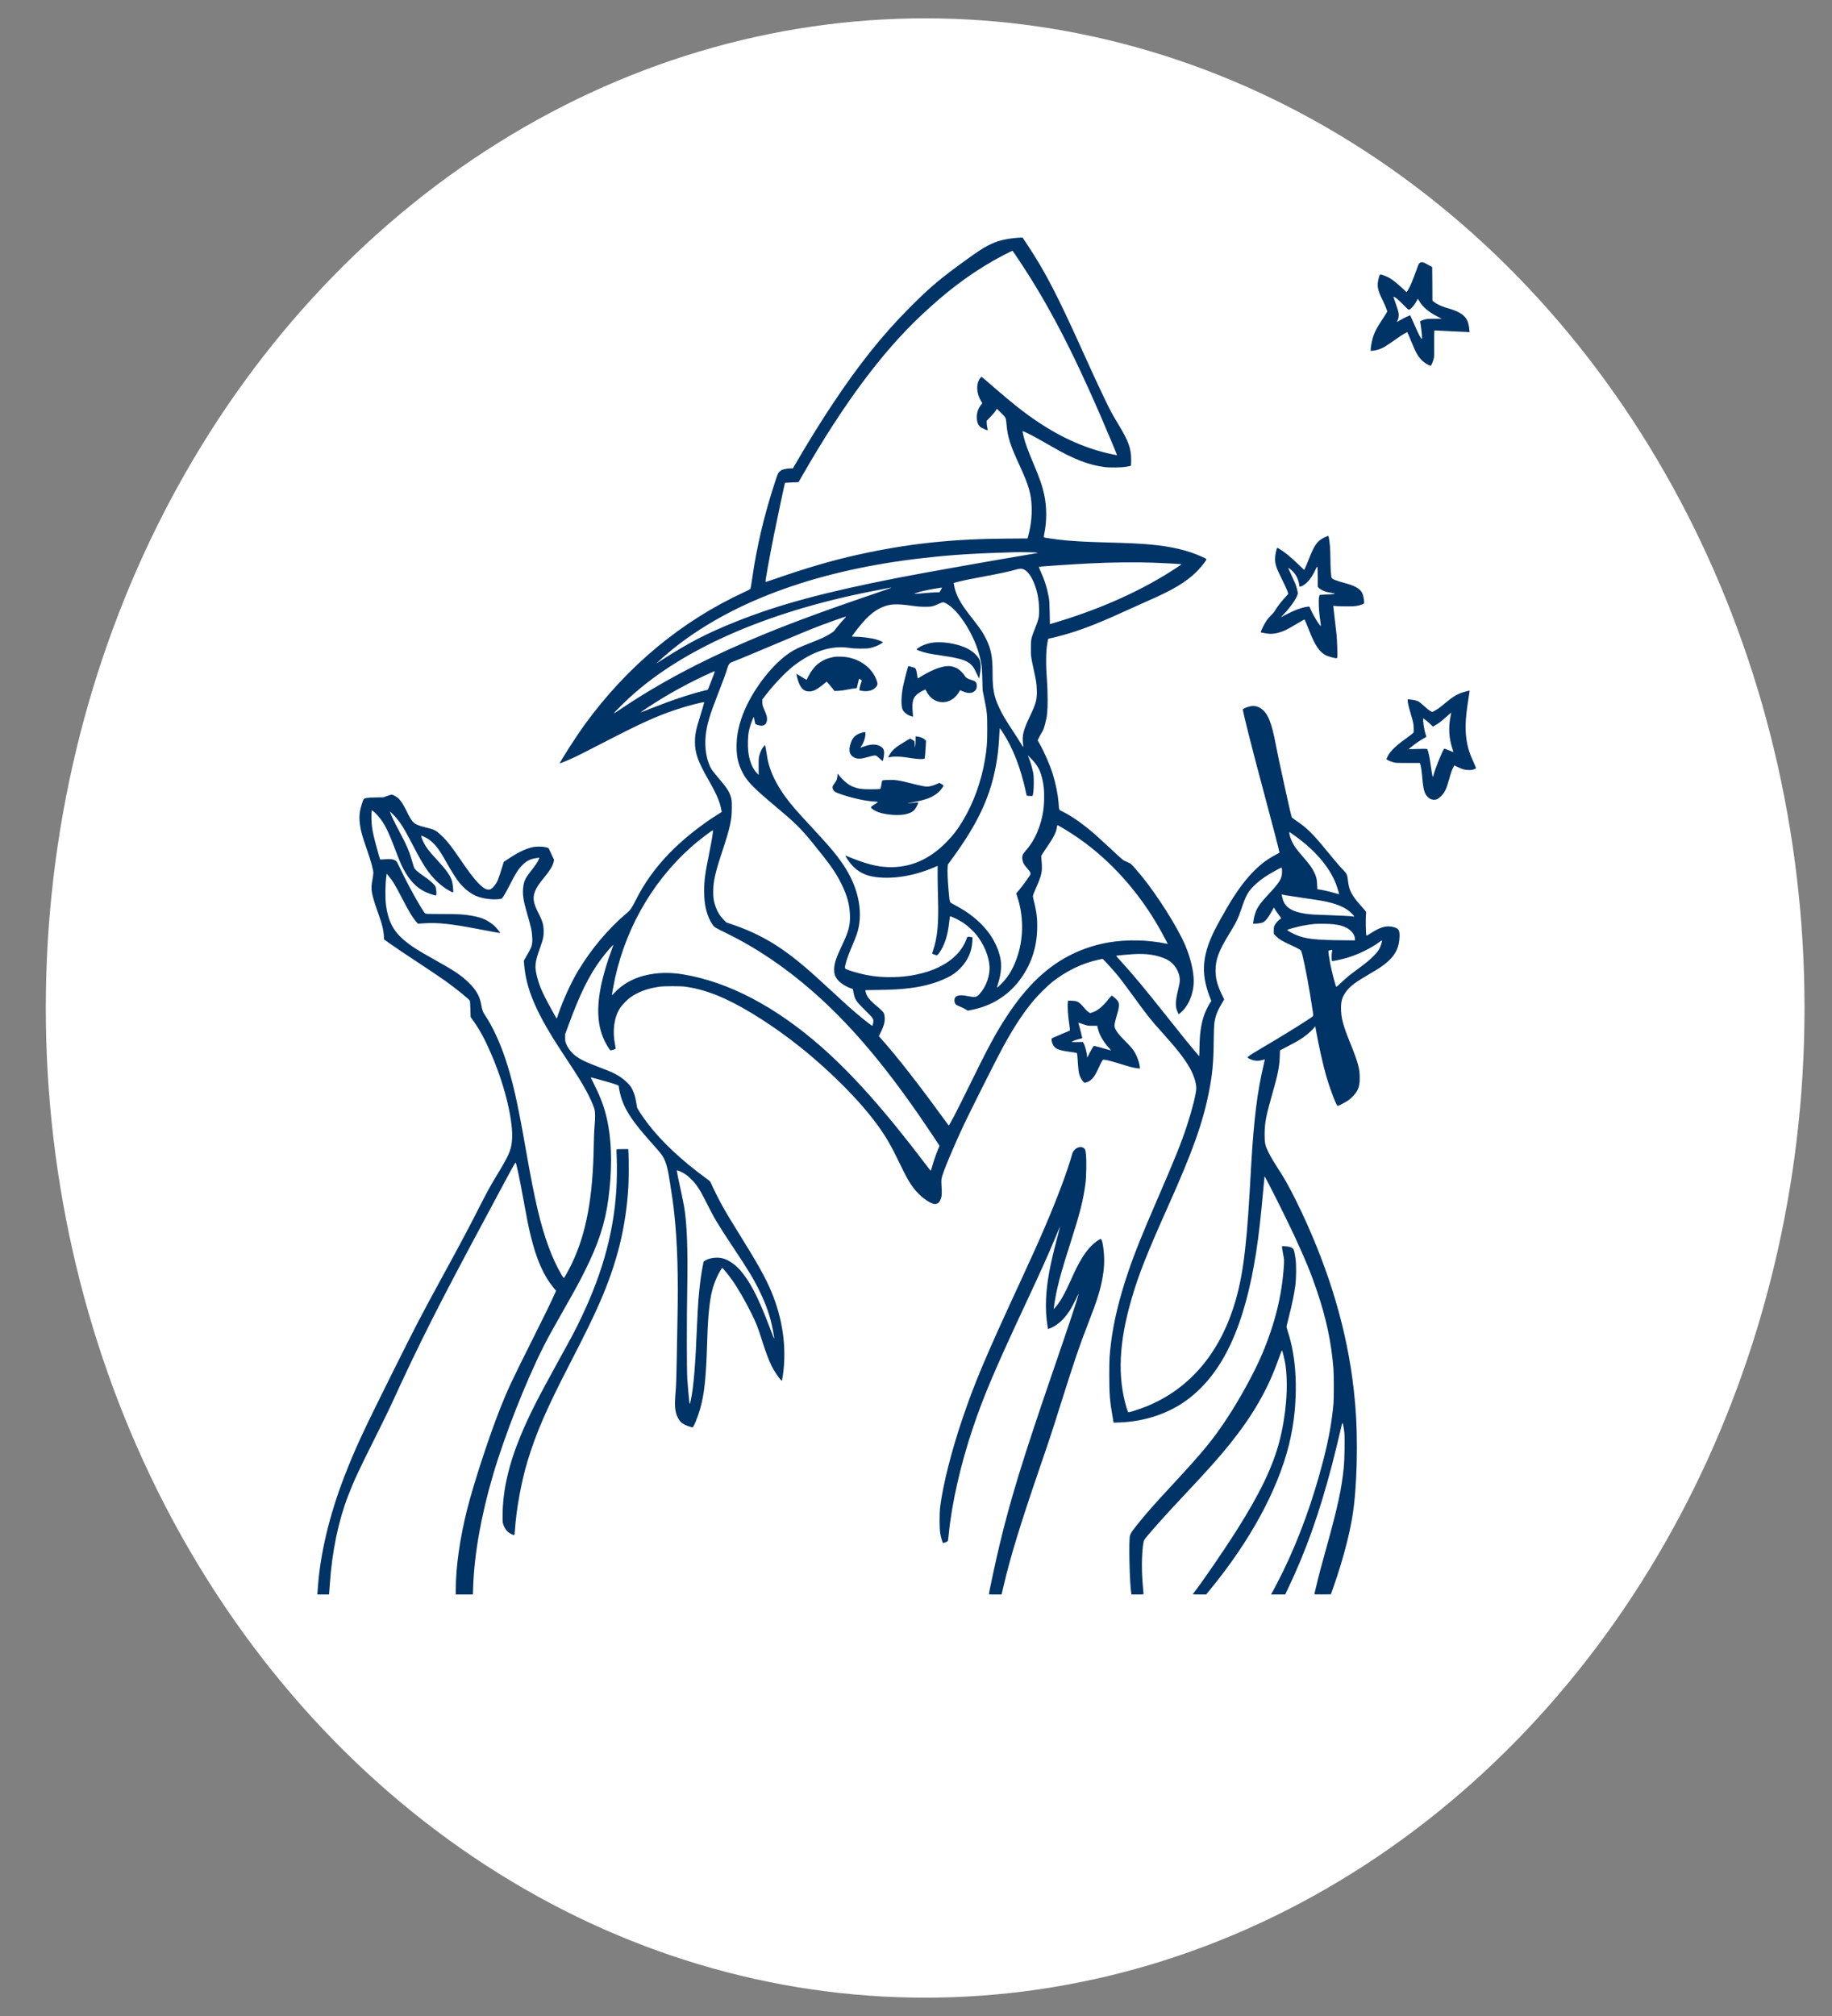
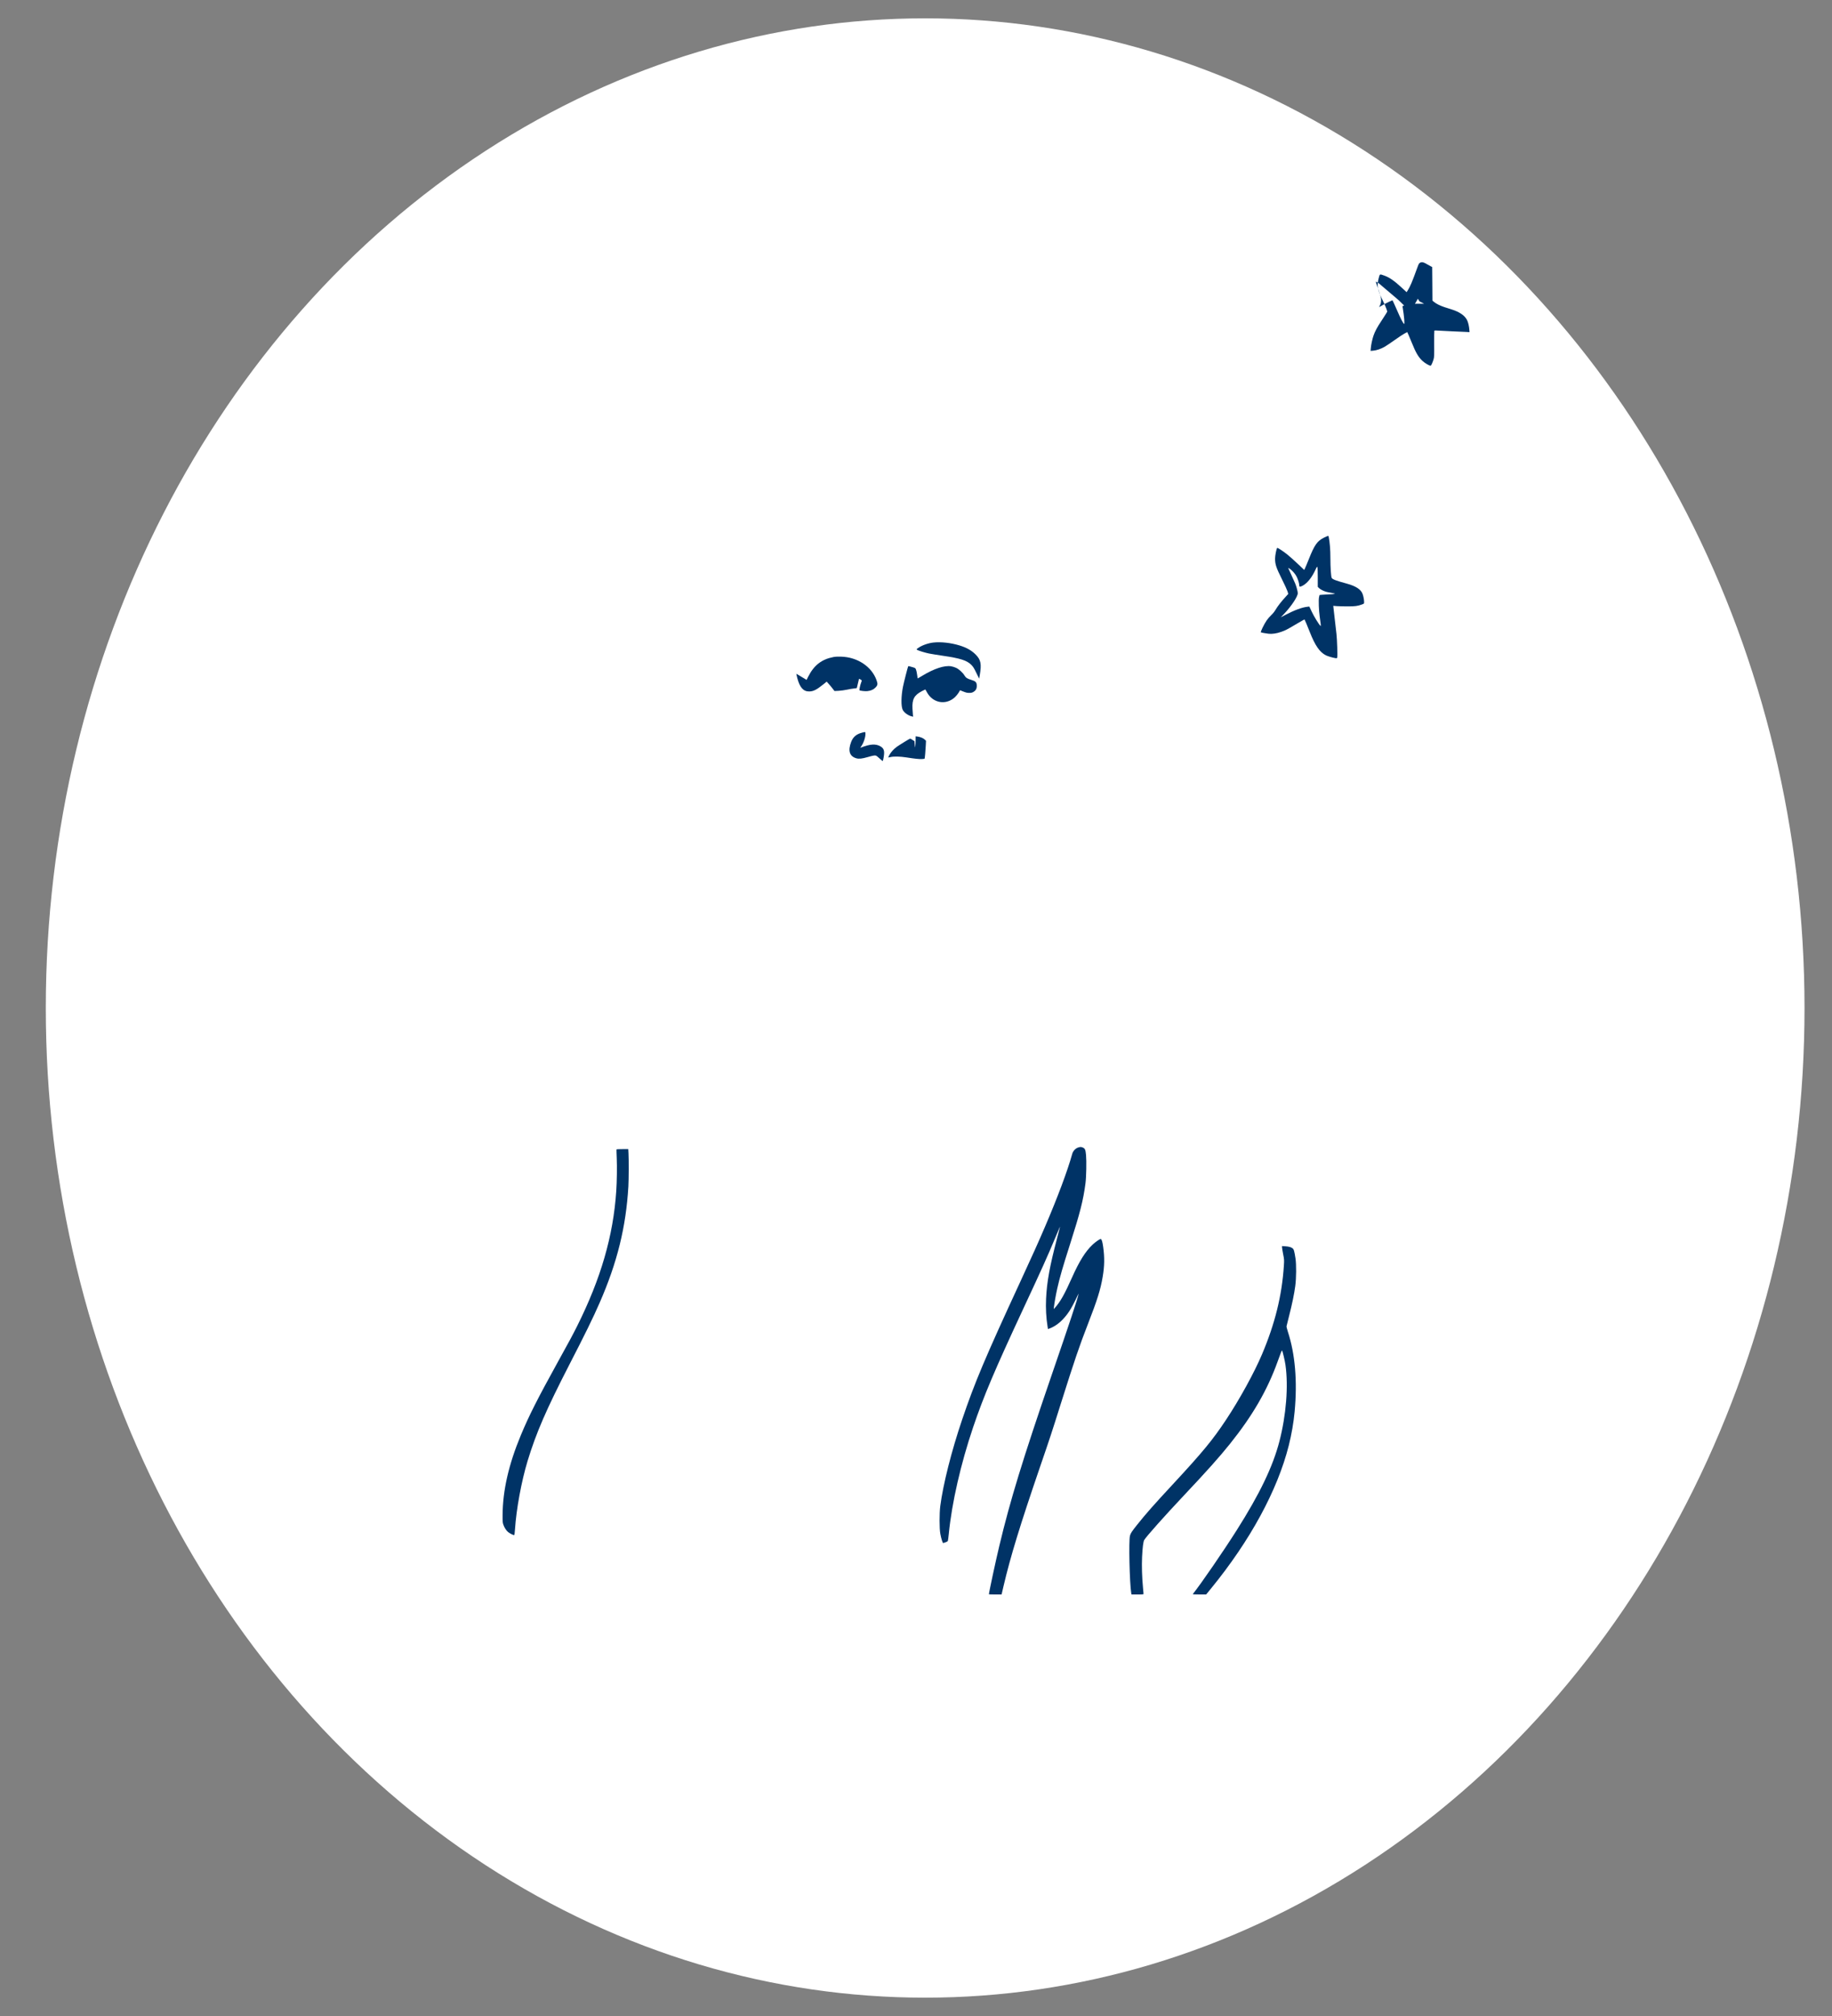
<svg xmlns="http://www.w3.org/2000/svg" version="1.0" width="1000.00pt" height="1100.00pt" viewBox="0 0 1000.00 1100.00" preserveAspectRatio="xMidYMid meet">
  <rect x="0" y="0" width="1000.00" height="1100.00" fill="#808080" stroke="none" />
  <g transform="translate(105.0, 870.0) scale(0.020,-0.020)" fill="#003366FF" stroke="none">
    <ellipse cx="20000" cy="16000" rx="24000" ry="27000" fill="#FFFFFF" />
-     <path d="M22525 37013 c-348 -29 -558 -83 -799 -205 -142 -73 -284 -165 -585 -382 -728 -524 -1006 -758 -1561 -1315 -744 -746 -1391 -1556 -2115 -2646 -321 -483 -674 -1053 -1019 -1647 l-57 -98 -72 0 c-81 0 -190 -21 -236 -44 -16 -9 -46 -32 -65 -52 -31 -32 -46 -68 -110 -263 -297 -901 -504 -1775 -631 -2671 -27 -189 -38 -248 -52 -261 -10 -10 -81 -47 -159 -82 -1711 -789 -3187 -2012 -4346 -3602 -242 -332 -704 -1052 -686 -1070 5 -6 275 108 438 185 74 35 387 194 695 353 1066 552 1498 749 2050 932 296 99 755 217 755 195 0 -13 -67 -243 -120 -410 -107 -339 -133 -473 -133 -675 1 -305 81 -528 368 -1030 213 -371 310 -594 348 -798 l15 -79 -67 -41 c-500 -311 -990 -701 -1360 -1082 -390 -403 -690 -823 -922 -1287 -97 -196 -147 -269 -237 -344 -506 -426 -977 -983 -1336 -1584 -192 -319 -418 -815 -536 -1173 -23 -71 -45 -126 -48 -123 -15 16 -234 412 -311 566 -111 218 -172 374 -216 544 -81 315 -72 403 83 843 82 229 96 303 90 462 -6 152 -32 240 -132 439 -86 172 -113 240 -132 336 -38 187 32 359 261 635 174 211 251 337 276 448 l12 54 -65 137 c-36 75 -70 149 -76 164 -9 23 -21 29 -89 44 -89 21 -246 23 -338 5 -181 -34 -393 -133 -648 -300 l-157 -103 -36 -117 c-115 -376 -140 -436 -221 -536 -63 -77 -104 -105 -158 -105 -151 0 -363 223 -745 785 -266 391 -378 535 -539 688 -155 147 -187 164 -444 227 -312 78 -346 108 -507 436 -94 191 -163 297 -232 358 -57 50 -144 96 -182 96 -14 0 -69 -16 -123 -36 l-98 -36 -205 -3 c-216 -3 -312 -17 -336 -50 -21 -29 -83 -235 -99 -329 -19 -110 -19 -220 -1 -356 26 -194 59 -311 193 -695 105 -298 173 -547 173 -629 0 -29 -11 -113 -25 -186 -54 -285 -39 -361 204 -1050 65 -185 99 -336 108 -472 l6 -108 146 -103 c180 -128 384 -265 926 -622 231 -153 497 -332 590 -399 295 -210 666 -511 680 -551 4 -11 10 -114 14 -230 l6 -210 91 -130 c174 -248 303 -491 482 -905 376 -874 607 -1862 553 -2361 -29 -262 -84 -384 -454 -993 -123 -203 -234 -404 -398 -727 -343 -674 -484 -940 -1059 -1994 -610 -1118 -696 -1285 -1404 -2705 -755 -1513 -980 -2000 -1263 -2735 -396 -1027 -646 -2065 -713 -2960 -6 -77 -12 -164 -15 -192 l-5 -53 159 0 160 0 5 43 c2 23 12 148 21 277 59 858 235 1701 495 2370 160 413 274 660 719 1550 202 404 408 825 458 935 765 1676 1305 2744 2648 5240 133 248 321 599 418 781 181 342 314 581 328 589 16 10 110 -429 214 -1005 90 -499 138 -740 195 -975 161 -664 349 -1093 627 -1435 l70 -85 -47 -105 c-104 -231 -250 -531 -645 -1320 -520 -1037 -629 -1270 -830 -1775 -303 -762 -729 -2065 -906 -2768 -200 -798 -309 -1568 -309 -2184 l0 -133 233 0 234 0 7 201 c30 901 218 1960 548 3079 310 1054 894 2537 1368 3475 138 272 207 399 580 1055 306 538 407 724 549 1009 375 749 556 1305 646 1976 97 734 97 1430 -1 1985 -70 397 -178 717 -375 1110 -59 118 -107 215 -106 217 5 5 528 -140 627 -173 134 -46 140 -50 140 -80 0 -48 41 -229 76 -334 111 -336 321 -645 804 -1185 293 -327 330 -377 388 -525 46 -116 78 -259 127 -570 65 -406 91 -592 119 -860 85 -797 111 -1670 86 -2895 -5 -253 -14 -746 -20 -1095 -8 -483 -16 -694 -32 -880 -31 -366 -19 -511 57 -677 42 -91 98 -152 183 -196 67 -35 188 -77 222 -77 30 0 138 258 205 490 119 412 165 846 195 1810 15 469 26 666 56 945 40 368 94 590 203 835 56 126 141 272 156 267 17 -5 171 -193 255 -312 164 -229 372 -588 545 -940 131 -266 161 -343 280 -715 109 -345 192 -561 271 -718 98 -189 266 -423 278 -385 3 10 14 81 25 158 106 744 -7 1537 -326 2290 -156 368 -366 744 -843 1510 -262 421 -366 594 -495 825 -89 160 -254 491 -295 592 -22 54 -32 64 -129 135 -677 492 -1225 1007 -1611 1513 -134 177 -278 396 -284 433 -3 17 -13 75 -21 127 -25 151 -53 248 -102 349 -39 81 -59 108 -142 192 -158 159 -324 255 -651 379 -483 183 -613 244 -763 356 -103 77 -200 200 -249 314 -29 68 -33 85 -33 175 l0 100 94 255 c305 833 550 1331 868 1768 125 172 353 436 353 410 0 -4 -22 -66 -49 -140 -412 -1126 -471 -1891 -191 -2473 48 -100 138 -246 160 -260 10 -6 125 29 142 44 3 3 -2 46 -12 95 -79 376 -34 741 122 997 63 103 211 255 321 328 212 142 452 227 772 273 119 17 579 17 700 0 360 -51 702 -156 1085 -332 591 -271 1367 -769 2060 -1324 841 -672 1632 -1473 2112 -2136 218 -302 357 -541 569 -980 211 -436 282 -563 409 -730 150 -198 400 -392 542 -422 50 -10 59 -9 101 11 39 19 51 32 76 84 45 93 53 164 39 359 -8 125 -8 184 0 235 24 146 320 857 628 1508 121 258 742 1496 927 1850 341 654 626 1102 948 1490 116 141 394 417 519 515 376 298 824 515 1251 605 l122 26 30 -28 c53 -50 250 -267 335 -368 109 -130 271 -344 522 -690 338 -466 426 -576 744 -930 407 -451 609 -712 755 -971 103 -185 171 -398 171 -542 0 -137 -109 -576 -252 -1012 -158 -483 -319 -882 -820 -2040 -421 -970 -616 -1459 -799 -2000 -233 -688 -390 -1339 -458 -1910 -41 -338 -46 -437 -46 -880 1 -518 16 -705 97 -1159 l22 -124 165 6 c692 26 1349 248 1855 627 967 724 1561 2006 1875 4050 64 416 126 963 186 1639 19 217 36 395 38 397 12 13 571 -1099 800 -1591 313 -675 466 -1045 628 -1525 255 -751 394 -1406 451 -2115 16 -208 16 -819 0 -995 -45 -482 -129 -949 -272 -1505 -281 -1094 -655 -2129 -1099 -3040 -106 -218 -263 -520 -313 -602 l-20 -33 195 0 194 0 68 143 c497 1040 862 2064 1214 3412 68 261 205 821 252 1032 13 57 26 100 30 95 13 -14 38 -148 50 -267 15 -156 6 -734 -15 -945 -59 -586 -164 -1072 -464 -2155 -167 -601 -220 -800 -282 -1065 -28 -118 -53 -223 -56 -233 -5 -16 8 -17 222 -15 l228 3 74 210 c293 839 490 1626 556 2225 53 469 79 998 79 1565 0 590 -23 1024 -84 1570 -178 1600 -651 3211 -1424 4855 -181 386 -411 825 -522 998 -246 385 -318 504 -384 637 -90 185 -104 250 -104 490 1 305 37 498 205 1085 157 549 197 748 208 1030 l7 174 211 111 c116 60 249 132 295 160 157 93 331 235 421 343 l36 43 17 -98 c75 -429 200 -983 290 -1288 100 -339 271 -785 301 -785 25 0 199 88 276 139 94 63 205 179 252 263 56 101 77 197 77 363 -1 257 -46 421 -264 960 -196 484 -247 680 -247 951 0 194 37 306 148 453 107 141 249 247 617 462 116 67 249 148 296 180 368 247 517 476 535 819 10 190 -17 244 -139 281 -201 61 -372 18 -647 -162 -61 -39 -113 -69 -115 -67 -20 20 -27 505 -10 623 4 27 -8 44 -111 159 -285 320 -353 446 -384 716 -19 166 -31 193 -124 290 -118 122 -203 220 -448 520 -389 477 -548 634 -840 829 -59 39 -114 81 -122 94 -8 12 -73 290 -145 617 -202 917 -246 1127 -291 1365 -112 599 -219 863 -401 984 -104 69 -204 87 -322 56 -83 -21 -172 -61 -175 -78 -9 -43 238 -1021 563 -2232 245 -914 435 -1643 435 -1674 0 -5 -46 -33 -102 -61 -417 -210 -798 -596 -1176 -1190 -93 -146 -315 -531 -426 -740 -406 -760 -457 -1279 -195 -1956 l40 -101 -36 -54 c-51 -76 -138 -259 -168 -354 -83 -257 -115 -499 -120 -887 -1 -119 -5 -214 -9 -212 -8 5 -243 287 -399 479 -58 72 -281 351 -495 620 -604 760 -896 1111 -1217 1463 -88 95 -157 175 -155 177 7 6 310 35 474 45 361 22 661 -26 904 -143 211 -103 360 -338 360 -571 0 -50 -13 -125 -45 -256 -79 -322 -82 -464 -15 -608 l30 -64 50 42 c218 182 359 522 360 865 1 263 -88 638 -231 975 -204 482 -764 1370 -1196 1895 -128 156 -268 315 -293 332 -12 8 -62 32 -111 53 -106 46 -87 31 -414 335 -320 297 -437 403 -585 526 -271 226 -535 403 -772 520 -78 38 -70 19 -87 229 -19 234 -76 516 -157 780 -76 246 -241 625 -368 843 l-45 78 19 44 c11 25 44 87 74 138 66 111 70 121 107 257 57 207 73 353 72 670 0 171 -7 371 -17 500 -35 455 -32 806 10 1049 19 113 22 121 43 121 32 0 371 87 546 140 460 140 913 322 1670 670 176 81 412 187 525 236 629 273 993 491 1269 758 94 91 226 247 270 320 30 48 34 44 -132 119 -370 166 -819 271 -1372 321 -308 28 -596 41 -1315 61 -486 13 -888 37 -1170 70 -170 20 -416 57 -428 64 -7 4 -3 40 9 96 72 347 71 733 -2 1074 -52 241 -123 442 -304 871 -138 328 -206 514 -251 687 -32 126 -40 173 -29 173 2 0 64 -28 137 -63 136 -65 302 -156 693 -381 566 -326 959 -477 1395 -537 150 -21 470 -16 608 9 63 11 116 23 119 26 3 3 6 74 6 158 -1 320 -67 505 -356 983 -182 303 -204 343 -387 725 -175 363 -281 592 -607 1315 -670 1482 -1001 2119 -1470 2828 l-144 217 -47 -2 c-26 -1 -65 -3 -87 -5z m58 -645 c766 -1154 1408 -2380 2194 -4188 149 -343 464 -1093 460 -1097 -2 -2 -48 6 -102 17 -707 145 -1373 433 -2049 884 -369 246 -678 489 -1206 946 -375 325 -337 296 -360 275 -11 -10 -31 -36 -44 -59 -88 -150 -70 -380 44 -580 l40 -68 -34 -42 c-75 -92 -116 -210 -116 -330 0 -133 31 -221 97 -275 35 -29 190 -97 199 -88 3 2 -2 36 -11 76 -8 40 -15 97 -15 127 l0 56 109 112 c60 62 122 136 138 164 l29 51 117 -114 c132 -130 131 -126 147 -310 32 -352 101 -570 360 -1129 249 -540 317 -777 327 -1138 7 -254 -21 -494 -89 -761 l-23 -87 -570 -4 c-1530 -11 -2704 -139 -4085 -445 -683 -151 -1381 -356 -2263 -663 -126 -44 -231 -77 -234 -75 -11 12 112 701 232 1295 87 429 293 1404 299 1409 2 2 86 7 187 11 l183 7 109 190 c1110 1933 2154 3340 3236 4359 686 646 1279 1096 1966 1491 119 69 514 274 527 275 4 0 94 -132 201 -292z m480 -7945 c22 -7 -23 -17 -205 -46 -810 -133 -2942 -512 -3578 -636 -2032 -398 -3274 -733 -4445 -1201 -777 -310 -1260 -559 -1985 -1022 l-185 -118 70 67 c104 99 334 294 481 408 1633 1270 3945 2091 6769 2405 784 87 1324 121 2435 154 180 5 614 -2 643 -11z m3147 -273 c276 -9 781 -38 788 -44 1 -2 -66 -48 -150 -104 -915 -600 -2001 -1093 -3233 -1467 l-210 -63 -6 316 c-5 230 -11 342 -23 407 -50 270 -115 475 -236 744 -23 51 -40 94 -38 96 9 10 932 72 1404 95 573 29 1226 36 1704 20z m-3505 -191 c117 -60 228 -233 310 -484 64 -196 95 -401 96 -638 0 -172 -12 -225 -112 -480 -109 -277 -113 -295 -113 -542 -1 -228 -1 -224 75 -575 68 -307 80 -386 86 -560 9 -261 -18 -364 -187 -720 -180 -378 -217 -521 -190 -743 6 -55 10 -100 8 -102 -2 -2 -32 45 -67 103 -35 59 -139 222 -231 362 -203 310 -262 410 -350 593 -150 313 -190 514 -190 962 0 442 -40 655 -175 930 -87 179 -161 287 -435 635 -284 362 -402 589 -445 856 l-6 42 148 36 c187 45 312 71 748 152 388 72 649 129 800 174 112 33 163 33 230 -1z m-4065 -648 c-1531 -520 -2516 -888 -3470 -1296 -1325 -566 -2438 -1160 -3448 -1839 -111 -75 -208 -136 -215 -136 -13 0 73 90 268 280 1447 1412 3818 2476 6820 3059 444 87 457 89 485 90 14 0 -184 -71 -440 -158z m1820 153 c0 -4 -16 -33 -36 -65 l-35 -59 -87 0 c-48 0 -184 -9 -302 -20 -118 -11 -235 -20 -260 -19 l-45 0 70 25 c104 37 252 71 472 109 218 37 223 38 223 29z m110 -425 c180 -96 379 -316 569 -629 209 -345 344 -703 402 -1068 6 -37 14 -204 19 -372 l8 -305 50 -245 c70 -341 77 -407 77 -810 0 -380 -12 -532 -66 -850 -98 -580 -309 -1163 -594 -1640 -148 -247 -262 -397 -454 -594 -465 -475 -990 -702 -1581 -683 -330 10 -642 94 -1169 314 -35 15 93 -179 181 -272 148 -159 332 -258 554 -299 474 -88 1093 3 1660 243 l114 49 0 -262 c0 -143 5 -435 12 -647 20 -662 -18 -1054 -136 -1398 -15 -41 -26 -78 -26 -82 0 -11 96 -49 124 -49 20 0 36 15 75 71 142 202 228 469 267 834 9 83 18 152 20 154 15 16 248 -96 367 -176 108 -73 279 -229 356 -326 201 -255 334 -567 356 -842 22 -263 -87 -573 -275 -778 -79 -86 -120 -93 -326 -51 -244 50 -358 10 -356 -125 1 -43 20 -87 48 -112 11 -9 56 -31 101 -49 46 -18 113 -50 149 -72 l66 -40 131 26 c515 104 969 386 1279 797 311 411 470 870 485 1399 8 277 -15 474 -88 760 -16 63 -29 128 -29 144 0 16 40 119 89 230 152 345 171 432 151 696 l-13 167 38 64 c22 35 82 127 136 204 167 242 240 391 255 520 4 30 10 55 14 55 14 0 292 -167 440 -265 874 -576 1643 -1390 2233 -2362 91 -150 228 -396 297 -533 l42 -83 -29 6 c-500 107 -1084 121 -1580 37 -341 -58 -675 -164 -983 -312 -686 -329 -1258 -871 -1812 -1718 -286 -437 -502 -836 -981 -1815 -387 -789 -582 -1165 -597 -1148 -4 4 -95 127 -201 273 -624 858 -1186 1576 -1602 2048 l-100 114 52 106 c95 199 123 322 101 451 -11 67 -17 79 -59 124 -25 28 -86 84 -136 125 -159 131 -243 220 -281 298 -20 39 -38 89 -41 111 l-5 40 373 6 c403 7 571 16 829 48 401 49 729 140 1025 284 160 77 263 152 380 277 194 206 300 448 312 710 l6 117 -34 5 c-109 17 -106 18 -130 -49 -116 -321 -376 -586 -754 -770 -188 -92 -394 -158 -650 -210 -359 -73 -804 -84 -1185 -29 -201 29 -475 99 -648 164 -95 37 -94 34 -63 165 29 118 81 261 181 497 50 116 104 250 120 299 186 540 75 1206 -301 1807 -195 312 -384 541 -929 1127 -410 440 -546 597 -710 819 -183 248 -341 537 -417 766 -55 164 -67 213 -97 408 -14 90 -31 182 -37 205 l-11 42 -35 -40 c-46 -53 -88 -136 -115 -232 -21 -71 -23 -98 -23 -311 l1 -232 -39 37 c-130 127 -220 351 -247 617 -16 148 -8 409 15 525 19 98 71 260 110 346 l28 60 21 -100 22 -100 64 -23 c157 -55 255 9 254 163 -1 72 -6 88 -90 290 -32 76 -38 102 -38 166 l-1 76 75 98 c230 302 565 653 780 819 517 400 1037 567 1527 489 135 -22 459 -24 548 -5 108 24 210 62 288 107 42 25 77 48 77 50 0 11 -106 57 -187 80 -141 41 -412 75 -600 75 -35 0 -63 3 -63 7 0 3 32 49 72 102 309 412 520 603 789 709 188 75 368 83 739 31 184 -26 270 -33 395 -33 181 0 208 5 370 79 55 25 111 45 124 45 13 0 49 -14 81 -31z m-2797 -442 c-78 -82 -240 -278 -250 -303 -8 -22 -189 -134 -307 -190 -61 -29 -228 -98 -370 -153 -290 -113 -397 -164 -536 -255 -450 -295 -957 -933 -1225 -1541 -166 -375 -242 -731 -232 -1075 8 -246 46 -413 143 -616 125 -264 293 -440 919 -963 522 -436 689 -600 996 -976 497 -610 652 -829 804 -1140 159 -324 221 -555 232 -850 9 -274 -32 -438 -205 -802 -176 -370 -223 -513 -226 -683 -1 -116 22 -187 90 -273 72 -92 220 -189 369 -242 l51 -17 21 -106 c39 -188 62 -223 309 -467 241 -239 244 -243 223 -360 -6 -36 -15 -67 -19 -70 -17 -10 -387 288 -665 537 -77 69 -279 255 -450 413 -653 606 -962 866 -1350 1137 -394 275 -857 507 -1325 665 l-195 66 -80 81 c-95 97 -162 205 -210 338 -56 157 -70 242 -69 423 1 280 51 506 239 1075 227 688 268 877 268 1220 0 165 -3 207 -21 271 -41 154 -110 261 -331 519 -78 91 -162 196 -188 234 -143 213 -211 587 -172 944 31 294 108 553 331 1122 137 350 223 584 258 704 34 116 62 151 146 181 125 46 630 255 1159 480 623 265 978 411 1280 526 218 82 633 228 654 228 8 1 -22 -36 -66 -82z m-3513 -1413 c0 -12 -50 -147 -121 -325 l-70 -177 -92 -22 c-400 -98 -915 -270 -1476 -494 -146 -58 -267 -104 -269 -102 -2 2 75 55 170 118 568 376 1127 683 1748 964 98 44 110 48 110 38z m7847 -1649 c286 -432 499 -978 648 -1666 l17 -77 75 -7 c55 -5 78 -4 83 5 21 34 35 178 34 360 0 160 -4 213 -22 296 -29 135 -65 256 -106 361 l-35 86 75 -74 c150 -147 238 -285 288 -452 68 -222 90 -408 83 -681 -7 -288 -52 -526 -148 -787 -86 -234 -196 -425 -343 -593 -53 -60 -89 -111 -96 -134 -22 -81 -4 -184 46 -262 12 -19 52 -69 88 -110 84 -95 96 -127 66 -177 -42 -72 -209 -300 -291 -398 l-84 -100 27 -81 c172 -513 178 -1095 17 -1601 -109 -340 -243 -575 -442 -775 -140 -140 -142 -140 -100 -10 89 281 109 516 60 727 -93 410 -343 785 -729 1095 -160 130 -290 212 -590 374 -60 33 -61 36 -88 346 -26 291 -36 536 -26 641 l7 76 120 164 c611 836 945 1496 1123 2220 95 386 139 715 162 1197 3 79 10 140 14 135 4 -4 34 -48 67 -98z m-17035 -2300 c171 -199 271 -398 473 -935 99 -262 154 -391 217 -510 170 -318 356 -511 610 -630 78 -36 242 -90 275 -90 25 0 14 192 -14 245 -33 63 -156 173 -308 276 -77 51 -169 121 -205 155 -64 61 -65 64 -94 165 -99 350 -166 512 -377 906 -130 242 -210 409 -245 507 l-14 38 43 -37 c68 -61 168 -176 240 -277 80 -112 182 -293 369 -653 169 -326 291 -533 400 -679 162 -217 369 -406 560 -509 133 -73 122 -77 115 40 -18 294 -85 411 -480 838 -168 181 -252 291 -313 408 -47 91 -88 197 -79 205 8 9 135 -50 194 -89 86 -58 165 -133 235 -223 83 -107 115 -157 274 -436 151 -265 250 -419 340 -532 127 -156 300 -294 452 -359 191 -81 467 -115 677 -83 27 4 40 18 88 92 31 48 110 193 175 322 148 292 218 400 329 511 118 119 227 170 409 193 l52 7 -18 -48 c-25 -67 -79 -148 -196 -296 -169 -213 -205 -288 -227 -467 -21 -173 4 -357 88 -645 129 -440 150 -539 160 -735 8 -176 -16 -257 -137 -455 -21 -35 -51 -88 -66 -117 l-27 -53 11 -125 c53 -590 277 -1157 787 -1986 54 -87 223 -348 375 -579 288 -437 407 -628 529 -852 98 -179 198 -402 223 -493 25 -95 26 -253 5 -475 -9 -90 -18 -314 -21 -510 -23 -1435 -204 -2412 -600 -3240 -72 -149 -186 -358 -211 -384 -11 -11 -23 3 -71 85 -259 440 -473 1022 -648 1764 -104 444 -188 870 -331 1685 -222 1266 -352 1837 -554 2445 -146 439 -354 886 -541 1165 -74 110 -88 144 -109 272 -46 268 -138 432 -363 649 -197 190 -392 319 -913 609 -482 268 -662 385 -866 561 -268 232 -410 515 -464 929 -27 203 -21 585 12 814 l6 45 34 -40 c123 -142 201 -269 383 -624 190 -369 284 -523 403 -663 l32 -37 179 11 c377 24 730 -15 1516 -166 456 -88 550 -104 550 -94 0 15 -116 154 -166 198 -60 54 -177 132 -248 165 -88 42 -193 72 -346 100 -233 42 -347 49 -822 50 -423 1 -447 2 -467 20 -73 66 -467 772 -662 1186 -51 107 -99 205 -108 217 -48 65 -143 85 -324 70 -70 -5 -129 -8 -132 -5 -9 9 -144 498 -174 632 -48 212 -63 335 -64 521 0 94 3 176 7 183 10 16 98 -60 178 -153z m9134 -447 c-10 -96 -61 -382 -106 -598 -101 -483 -133 -727 -132 -1005 0 -389 75 -684 232 -915 44 -64 61 -75 405 -244 811 -399 1591 -928 2340 -1586 970 -852 1873 -1903 2876 -3350 153 -221 514 -755 548 -813 l23 -38 -50 -122 c-53 -129 -114 -306 -158 -463 -15 -52 -29 -94 -33 -94 -3 1 -58 69 -121 153 -1117 1474 -2007 2475 -2876 3238 -1237 1085 -2518 1757 -3741 1963 -390 66 -735 56 -1078 -30 -329 -83 -605 -243 -822 -476 -35 -37 -63 -64 -63 -60 0 27 57 335 86 467 327 1485 1139 2819 2277 3745 140 113 377 289 391 290 5 0 6 -28 2 -62z m15908 -107 c532 -386 903 -819 1087 -1267 36 -89 103 -303 96 -310 -1 -2 -63 15 -137 37 -131 38 -317 80 -411 93 l-46 7 -6 132 c-7 153 -20 208 -81 332 -60 124 -126 215 -296 410 -80 92 -172 204 -204 249 -94 130 -176 321 -176 411 l0 27 28 -17 c15 -10 80 -57 146 -104z m-380 -867 c3 -9 6 -53 6 -99 0 -187 -61 -285 -404 -651 -146 -156 -224 -257 -278 -359 -41 -78 -82 -210 -92 -295 -4 -30 -10 -68 -13 -84 l-5 -29 98 6 c55 3 122 14 149 23 86 30 163 124 282 343 l40 73 39 -63 c21 -35 67 -102 102 -148 56 -73 62 -85 48 -93 -55 -31 -125 -106 -163 -173 -25 -45 -28 -59 -28 -147 l0 -97 60 -61 c80 -81 169 -136 378 -230 176 -80 284 -137 305 -163 30 -36 156 -641 242 -1162 89 -540 97 -600 87 -622 -17 -38 -799 -525 -1551 -965 -161 -95 -248 -158 -236 -173 6 -7 42 -27 81 -45 95 -43 209 -51 314 -21 38 11 71 18 73 16 2 -2 -12 -70 -31 -152 -170 -710 -265 -1475 -337 -2698 -11 -192 -31 -546 -45 -785 -96 -1654 -209 -2435 -459 -3185 -434 -1296 -1255 -2209 -2391 -2658 -145 -57 -422 -147 -454 -147 -14 0 -25 24 -54 122 -254 855 -210 1782 139 2983 191 655 414 1219 994 2515 670 1497 945 2266 1114 3117 95 474 126 803 131 1378 2 209 9 423 15 475 26 210 76 346 205 560 36 60 65 111 65 114 0 3 -29 66 -65 138 -122 252 -170 436 -169 653 0 299 87 532 365 985 197 321 245 419 338 690 128 376 176 465 341 630 108 108 241 211 398 307 101 63 340 192 353 193 4 0 10 -7 13 -16z m572 -809 c209 -30 443 -66 520 -80 402 -74 647 -177 812 -342 75 -75 87 -97 50 -88 -50 11 -300 25 -593 35 -469 15 -558 20 -707 41 -369 52 -560 171 -626 389 -11 36 -22 81 -26 101 l-6 36 97 -19 c54 -10 269 -43 479 -73z m834 -720 c164 -20 237 -39 338 -86 147 -68 252 -200 252 -317 l0 -37 -327 3 c-762 6 -1028 37 -1291 150 -100 43 -232 118 -232 131 0 12 272 87 420 116 111 21 221 37 330 48 101 10 398 5 510 -8z m1306 -548 c-38 -122 -87 -198 -206 -317 -113 -114 -209 -193 -450 -370 -206 -151 -279 -211 -434 -357 -71 -68 -133 -120 -137 -115 -19 19 -124 424 -164 632 -28 146 -55 341 -49 351 2 4 21 10 41 13 21 4 45 9 54 12 15 4 15 -1 2 -58 -14 -60 -13 -231 2 -246 9 -9 261 44 398 84 317 92 681 271 913 448 61 47 66 36 30 -77z m-19057 -6233 c87 -48 162 -107 247 -195 137 -143 226 -282 391 -612 212 -426 316 -599 713 -1197 445 -668 584 -899 751 -1245 174 -361 278 -665 347 -1010 28 -138 46 -255 40 -260 -5 -5 -7 -2 -158 395 -283 739 -505 1164 -764 1462 -149 171 -345 300 -506 334 -154 32 -351 2 -460 -70 l-38 -25 -26 -138 c-81 -433 -125 -899 -156 -1673 -40 -993 -90 -1600 -160 -1939 -30 -143 -35 -155 -44 -102 -10 66 -43 435 -58 651 -16 244 -17 1664 -1 2505 19 998 -9 1742 -82 2172 -13 77 -49 257 -80 400 -72 332 -125 590 -125 608 0 18 71 -8 169 -61z" />
    <path d="M20220 25970 c-148 -18 -313 -78 -416 -151 -42 -31 -44 -34 -27 -46 27 -21 218 -80 329 -102 55 -11 224 -39 375 -61 477 -69 658 -127 777 -247 54 -55 74 -87 139 -221 l77 -157 17 100 c51 301 29 414 -110 555 -111 113 -248 191 -439 250 -242 74 -515 104 -722 80z" />
    <path d="M17497 25575 c-324 -62 -533 -225 -691 -539 l-42 -85 -139 84 c-76 47 -140 83 -142 82 -1 -2 11 -54 27 -116 68 -257 166 -367 325 -365 115 2 198 43 384 192 l93 76 54 -60 c30 -32 78 -90 106 -127 l53 -69 110 5 c61 3 164 17 230 31 66 15 153 29 193 33 40 3 75 9 77 13 3 5 16 61 30 126 15 65 27 120 29 122 8 7 76 -33 76 -44 0 -8 -9 -35 -19 -62 -25 -62 -52 -195 -43 -204 14 -14 158 -30 215 -23 95 10 166 41 219 96 65 66 69 96 30 205 -133 369 -520 626 -962 639 -93 3 -159 0 -213 -10z" />
    <path d="M19537 25323 c-11 -18 -120 -444 -142 -556 -53 -264 -55 -538 -7 -634 40 -77 153 -158 251 -178 l34 -7 -7 43 c-3 24 -9 103 -12 174 -13 258 46 368 256 479 48 25 90 46 93 46 3 0 23 -32 43 -71 159 -302 522 -368 767 -139 34 32 80 88 101 123 l38 66 52 -21 c114 -45 134 -51 196 -51 49 -1 75 4 106 20 82 44 111 103 101 206 -6 66 -40 96 -140 126 -116 34 -158 61 -194 123 -43 74 -148 170 -226 207 -35 17 -96 36 -135 43 -185 31 -466 -61 -796 -261 -65 -39 -120 -71 -121 -69 -1 2 -8 45 -14 96 -6 51 -19 114 -29 139 -17 46 -19 48 -87 69 -98 30 -123 35 -128 27z" />
    <path d="M18272 23510 c-151 -40 -240 -116 -291 -250 -93 -240 -46 -393 138 -447 74 -21 154 -13 311 32 148 42 190 50 225 41 14 -4 62 -41 105 -82 53 -51 81 -72 84 -63 18 51 36 161 36 217 0 88 -26 136 -99 179 -127 76 -285 66 -535 -33 -19 -7 -19 -7 1 22 70 98 123 249 123 348 0 64 4 63 -98 36z" />
    <path d="M19739 23303 c0 -59 -4 -130 -8 -158 -7 -49 -8 -48 -15 42 l-8 92 -54 35 c-30 20 -58 36 -63 36 -12 0 -290 -171 -366 -225 -82 -58 -168 -154 -205 -229 -17 -32 -29 -60 -27 -62 1 -1 29 4 62 12 92 21 258 17 435 -10 228 -36 353 -49 425 -44 35 2 66 6 69 9 7 6 26 219 33 366 l6 122 -34 34 c-38 38 -118 71 -196 82 l-53 7 -1 -109z" />
-     <path d="M17606 22334 c-10 -93 -23 -128 -70 -191 -63 -86 -68 -99 -61 -145 11 -61 53 -102 143 -136 293 -112 713 -211 962 -227 156 -10 155 -8 49 -74 -105 -66 -119 -81 -100 -105 30 -36 138 -97 214 -121 220 -70 553 -91 730 -47 176 44 235 89 308 237 30 62 35 81 24 83 -8 2 -76 -4 -151 -13 -75 -8 -138 -14 -140 -12 -2 2 56 14 129 26 378 65 590 149 735 292 56 54 122 145 122 166 0 6 -25 26 -55 43 l-55 32 -83 -36 c-95 -41 -193 -66 -258 -66 -59 0 -176 24 -454 94 -314 78 -385 90 -555 88 -80 0 -161 -4 -180 -9 l-35 -9 -20 -112 c-16 -92 -23 -113 -39 -118 -11 -4 -121 -7 -245 -7 -250 -1 -346 13 -486 68 -130 51 -256 154 -387 314 l-36 45 -6 -60z" />
-     <path d="M33510 36333 c-32 -16 -39 -29 -79 -138 -143 -395 -192 -509 -261 -619 l-30 -47 -132 122 c-205 190 -341 284 -484 333 -122 43 -114 47 -146 -74 -53 -206 -35 -310 103 -591 49 -99 98 -211 110 -250 l21 -69 -30 -53 c-17 -30 -77 -123 -134 -208 -111 -166 -173 -282 -212 -397 -33 -96 -65 -245 -73 -339 l-6 -76 70 6 c90 7 207 46 308 103 44 25 167 107 274 183 106 76 228 157 271 180 l77 41 36 -78 c20 -43 59 -136 87 -208 109 -272 179 -393 289 -497 72 -68 209 -146 231 -132 16 10 55 99 77 177 16 56 18 101 15 413 -1 193 1 355 5 362 6 9 36 9 118 3 61 -5 238 -14 395 -20 157 -5 321 -13 366 -16 l81 -6 -4 58 c-7 105 -34 217 -66 277 -65 123 -204 217 -417 285 -52 17 -140 45 -195 62 -115 37 -232 95 -290 145 l-40 34 -3 458 -4 458 -41 21 c-23 11 -73 39 -112 62 -87 51 -128 59 -175 35z m-645 -973 c22 -15 105 -93 184 -173 142 -143 145 -146 170 -132 55 29 140 131 197 238 l31 58 43 -72 c91 -154 253 -292 481 -409 l129 -66 -192 0 c-201 1 -255 -6 -352 -47 l-48 -20 7 -41 c40 -241 58 -455 36 -442 -25 16 -105 169 -177 341 -42 99 -91 208 -108 242 l-31 63 -97 -44 c-53 -24 -134 -66 -180 -94 -46 -27 -84 -49 -86 -47 -2 1 6 18 18 37 31 53 43 134 30 213 -6 37 -37 140 -69 229 -32 88 -61 174 -65 189 -6 27 -6 27 16 16 13 -7 41 -24 63 -39z" />
+     <path d="M33510 36333 c-32 -16 -39 -29 -79 -138 -143 -395 -192 -509 -261 -619 l-30 -47 -132 122 c-205 190 -341 284 -484 333 -122 43 -114 47 -146 -74 -53 -206 -35 -310 103 -591 49 -99 98 -211 110 -250 l21 -69 -30 -53 c-17 -30 -77 -123 -134 -208 -111 -166 -173 -282 -212 -397 -33 -96 -65 -245 -73 -339 l-6 -76 70 6 c90 7 207 46 308 103 44 25 167 107 274 183 106 76 228 157 271 180 l77 41 36 -78 c20 -43 59 -136 87 -208 109 -272 179 -393 289 -497 72 -68 209 -146 231 -132 16 10 55 99 77 177 16 56 18 101 15 413 -1 193 1 355 5 362 6 9 36 9 118 3 61 -5 238 -14 395 -20 157 -5 321 -13 366 -16 l81 -6 -4 58 c-7 105 -34 217 -66 277 -65 123 -204 217 -417 285 -52 17 -140 45 -195 62 -115 37 -232 95 -290 145 l-40 34 -3 458 -4 458 -41 21 c-23 11 -73 39 -112 62 -87 51 -128 59 -175 35z m-645 -973 c22 -15 105 -93 184 -173 142 -143 145 -146 170 -132 55 29 140 131 197 238 l31 58 43 -72 l129 -66 -192 0 c-201 1 -255 -6 -352 -47 l-48 -20 7 -41 c40 -241 58 -455 36 -442 -25 16 -105 169 -177 341 -42 99 -91 208 -108 242 l-31 63 -97 -44 c-53 -24 -134 -66 -180 -94 -46 -27 -84 -49 -86 -47 -2 1 6 18 18 37 31 53 43 134 30 213 -6 37 -37 140 -69 229 -32 88 -61 174 -65 189 -6 27 -6 27 16 16 13 -7 41 -24 63 -39z" />
    <path d="M30891 28835 c-191 -93 -266 -199 -426 -605 -43 -107 -87 -214 -99 -237 l-21 -42 -175 166 c-96 91 -220 202 -275 246 -123 99 -276 200 -287 189 -21 -21 -58 -208 -58 -292 0 -155 30 -247 184 -555 74 -148 144 -301 156 -339 l20 -69 -78 -86 c-118 -129 -211 -249 -266 -342 -33 -56 -73 -106 -121 -151 -39 -36 -95 -100 -123 -142 -70 -100 -176 -318 -159 -327 16 -8 116 -27 206 -38 95 -12 223 6 346 50 116 40 167 67 388 198 198 117 247 144 252 139 7 -7 78 -176 141 -337 146 -372 271 -554 441 -639 49 -25 187 -66 255 -76 45 -7 48 -6 54 20 11 42 -3 484 -20 634 -8 74 -29 250 -45 390 -16 140 -33 284 -36 318 l-7 64 103 -8 c57 -4 190 -7 294 -7 200 0 272 10 388 53 57 21 57 22 57 63 0 65 -18 162 -42 225 -45 122 -183 212 -423 278 -301 82 -393 117 -419 157 -19 28 -36 286 -36 543 0 228 -16 424 -46 577 -3 15 -11 27 -18 27 -7 0 -54 -20 -105 -45z m-176 -1087 l0 -257 29 -30 c34 -36 123 -84 192 -104 28 -8 100 -23 160 -33 140 -23 116 -31 -140 -43 -103 -5 -190 -12 -192 -14 -2 -2 -9 -30 -15 -63 -15 -81 -5 -356 19 -524 11 -74 23 -164 27 -200 7 -61 6 -64 -10 -50 -38 31 -174 253 -235 384 l-65 138 -55 -6 c-144 -16 -352 -93 -589 -217 l-134 -70 98 103 c194 206 365 465 365 555 0 42 -36 180 -69 260 -11 29 -56 128 -99 220 -44 93 -83 179 -87 192 -7 23 -6 23 37 -7 72 -49 155 -146 192 -225 37 -78 66 -176 66 -226 0 -45 20 -47 92 -10 129 68 254 225 355 446 34 73 39 79 48 60 5 -12 10 -136 10 -279z" />
-     <path d="M34738 24630 c-191 -52 -312 -119 -518 -290 -165 -137 -241 -193 -315 -231 l-65 -34 -54 28 c-30 16 -105 76 -167 134 -63 58 -131 114 -151 124 -52 26 -130 46 -221 54 l-77 7 0 -38 c1 -55 31 -188 84 -360 66 -218 80 -286 80 -403 l1 -103 -45 -39 c-25 -22 -124 -96 -220 -166 -227 -164 -377 -311 -438 -430 -23 -44 -42 -86 -42 -92 0 -15 85 -56 172 -83 70 -22 88 -23 407 -23 l334 0 8 -22 c20 -54 39 -182 54 -353 18 -216 36 -332 64 -413 59 -171 215 -258 350 -197 24 11 74 51 110 88 90 91 137 188 201 417 60 215 83 281 122 356 l30 57 91 -43 c138 -65 183 -78 287 -82 80 -4 104 -1 152 17 32 12 60 25 62 29 3 4 -30 86 -73 182 -95 209 -133 321 -166 483 -69 347 -61 647 36 1254 16 100 29 187 29 192 0 13 3 13 -122 -20z m-398 -670 c-64 -303 -44 -618 55 -901 14 -40 23 -74 21 -76 -1 -2 -56 19 -121 47 -65 27 -122 47 -127 44 -39 -24 -242 -524 -298 -734 -11 -39 -14 -42 -20 -24 -10 25 -41 216 -65 393 -18 131 -57 308 -76 343 -11 21 -15 21 -263 15 l-251 -6 35 30 c104 91 264 203 375 264 39 21 72 40 73 41 2 1 -8 37 -22 79 -40 120 -83 425 -59 425 13 0 136 -101 204 -168 l57 -54 58 31 c80 43 168 110 314 240 68 61 125 109 126 108 2 -2 -6 -45 -16 -97z" />
-     <path d="M24990 16223 c-163 -197 -281 -293 -419 -340 l-66 -22 -39 22 c-21 12 -62 49 -90 81 -178 208 -208 227 -368 234 l-106 4 -8 -58 c-12 -98 4 -358 35 -559 16 -104 25 -193 22 -198 -4 -4 -89 -41 -190 -82 -100 -42 -211 -88 -247 -105 -63 -28 -64 -29 -64 -69 0 -23 9 -64 19 -91 57 -149 153 -195 505 -239 89 -12 163 -26 167 -32 9 -15 17 -94 29 -298 6 -90 17 -195 25 -234 19 -90 62 -183 111 -236 34 -39 41 -42 73 -36 19 4 53 16 75 27 109 56 175 143 280 373 38 83 80 167 93 189 25 39 25 39 78 32 73 -8 217 -47 440 -117 220 -70 355 -104 450 -114 l68 -8 -6 55 c-19 157 -107 367 -207 491 -33 41 -128 143 -213 228 -158 159 -221 241 -256 332 -18 49 -18 59 -6 128 7 41 31 136 53 210 80 264 81 346 4 431 -39 43 -129 118 -140 117 -4 0 -50 -52 -102 -116z m-679 -665 c121 -42 127 -43 254 -43 l130 0 22 -87 c41 -166 144 -345 292 -508 65 -72 70 -80 45 -74 -16 4 -121 33 -234 66 -113 32 -210 56 -217 54 -12 -5 -109 -174 -151 -263 l-26 -58 -17 107 c-18 111 -56 242 -87 292 l-18 30 -152 -3 c-84 -1 -152 0 -152 4 0 13 108 55 195 76 50 11 91 22 93 24 3 3 -49 215 -79 320 -11 39 -23 78 -25 88 -3 9 -3 17 -1 17 3 0 61 -19 128 -42z" />
    <path d="M24176 12194 c-72 -22 -140 -95 -161 -170 -129 -466 -395 -1176 -745 -1994 -183 -427 -348 -793 -666 -1481 -968 -2093 -1254 -2770 -1595 -3779 -289 -851 -519 -1763 -596 -2355 -26 -202 -26 -620 1 -760 24 -132 64 -258 79 -252 7 2 36 12 65 22 35 11 56 24 62 39 4 11 16 98 25 191 84 851 326 1907 665 2910 290 855 584 1548 1377 3250 490 1049 647 1398 859 1905 124 296 133 316 134 307 0 -5 -36 -144 -80 -310 -201 -764 -278 -1186 -300 -1649 -12 -263 2 -519 41 -760 l11 -67 41 15 c192 68 383 234 537 466 66 100 133 226 243 458 16 34 16 34 10 5 -26 -129 -216 -702 -736 -2215 -784 -2285 -1124 -3391 -1422 -4640 -96 -398 -285 -1280 -285 -1325 0 -3 78 -5 173 -5 l173 0 53 228 c191 813 449 1655 996 3252 272 792 319 934 566 1720 387 1225 502 1562 744 2185 252 648 342 934 400 1280 50 293 54 523 14 815 -20 144 -39 207 -66 217 -19 7 -137 -73 -219 -149 -199 -186 -367 -454 -569 -908 -200 -449 -318 -658 -464 -820 l-32 -35 6 60 c11 101 54 342 91 505 67 300 152 592 349 1208 274 857 360 1196 421 1662 22 169 30 602 15 767 -14 148 -29 182 -91 207 -48 19 -60 19 -124 0z" />
    <path d="M11576 12142 c-2 -4 0 -108 6 -232 10 -235 5 -648 -13 -905 -81 -1219 -419 -2385 -1066 -3680 -128 -255 -197 -384 -538 -1000 -551 -998 -777 -1445 -1000 -1980 -332 -798 -493 -1502 -498 -2175 -1 -189 1 -210 22 -269 28 -80 81 -161 131 -201 38 -30 135 -80 157 -80 15 0 20 31 28 155 36 550 176 1314 344 1867 234 768 511 1407 1146 2640 421 815 648 1279 821 1677 480 1097 719 2066 784 3176 11 192 13 732 3 903 l-6 112 -158 0 c-87 0 -160 -3 -163 -8z" />
    <path d="M29740 9472 c0 -18 14 -102 30 -186 30 -153 30 -156 20 -318 -52 -811 -243 -1583 -597 -2418 -212 -500 -610 -1225 -978 -1780 -366 -553 -641 -887 -1465 -1775 -526 -567 -727 -795 -973 -1104 -141 -178 -166 -216 -187 -286 -37 -127 -11 -1301 35 -1573 l6 -32 164 0 c151 0 165 2 165 18 0 9 -7 86 -15 171 -27 276 -36 597 -25 831 13 269 33 421 59 466 57 97 554 654 1086 1219 622 660 962 1040 1251 1400 619 772 1021 1464 1302 2245 100 277 114 312 123 303 15 -15 77 -276 93 -393 82 -581 19 -1369 -165 -2080 -179 -691 -535 -1432 -1168 -2430 -365 -576 -963 -1446 -1194 -1737 -7 -10 29 -13 176 -13 l186 0 135 165 c1066 1304 1812 2676 2120 3900 76 301 133 631 160 925 77 832 14 1569 -185 2179 -23 70 -39 135 -36 150 2 14 34 143 71 286 80 312 138 593 167 810 29 215 32 585 6 755 -32 204 -45 247 -80 274 -45 33 -98 48 -199 55 l-88 6 0 -33z" />
  </g>
</svg>